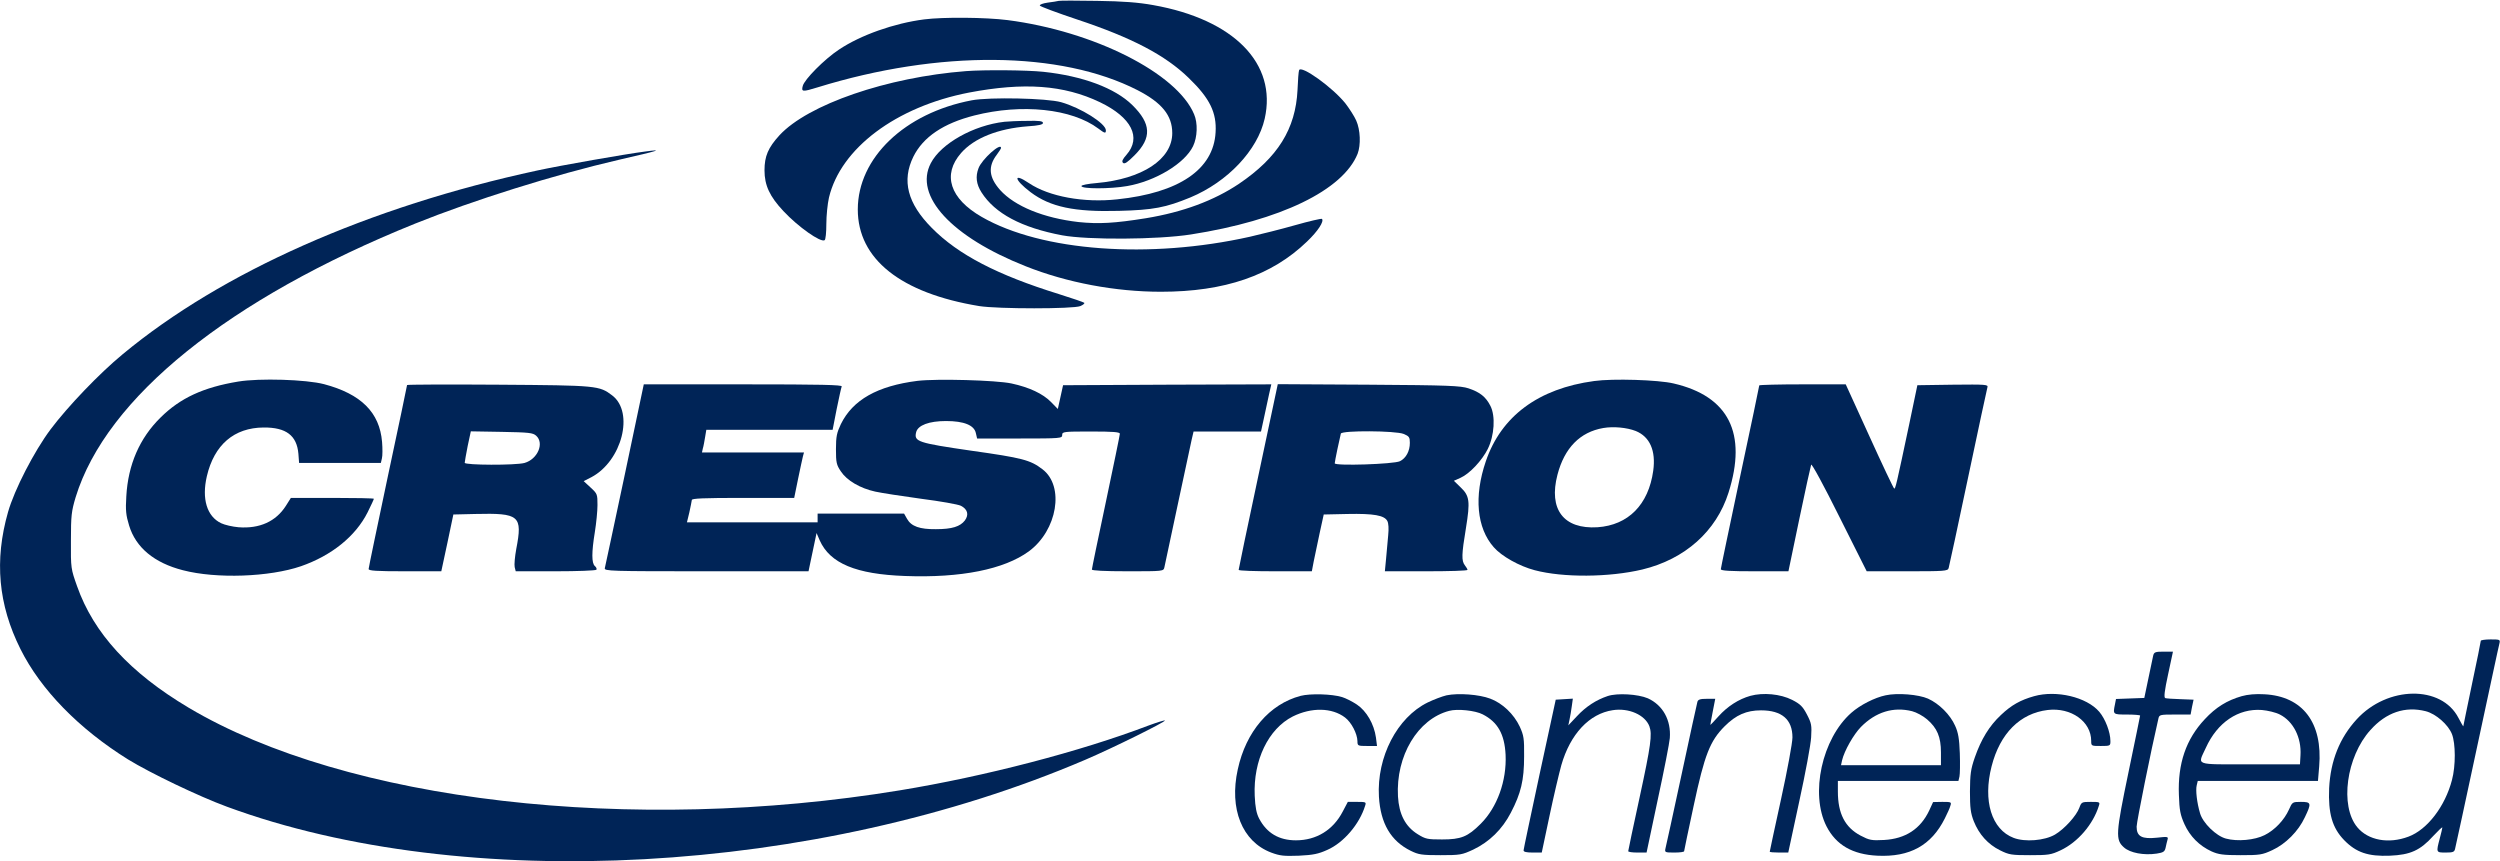
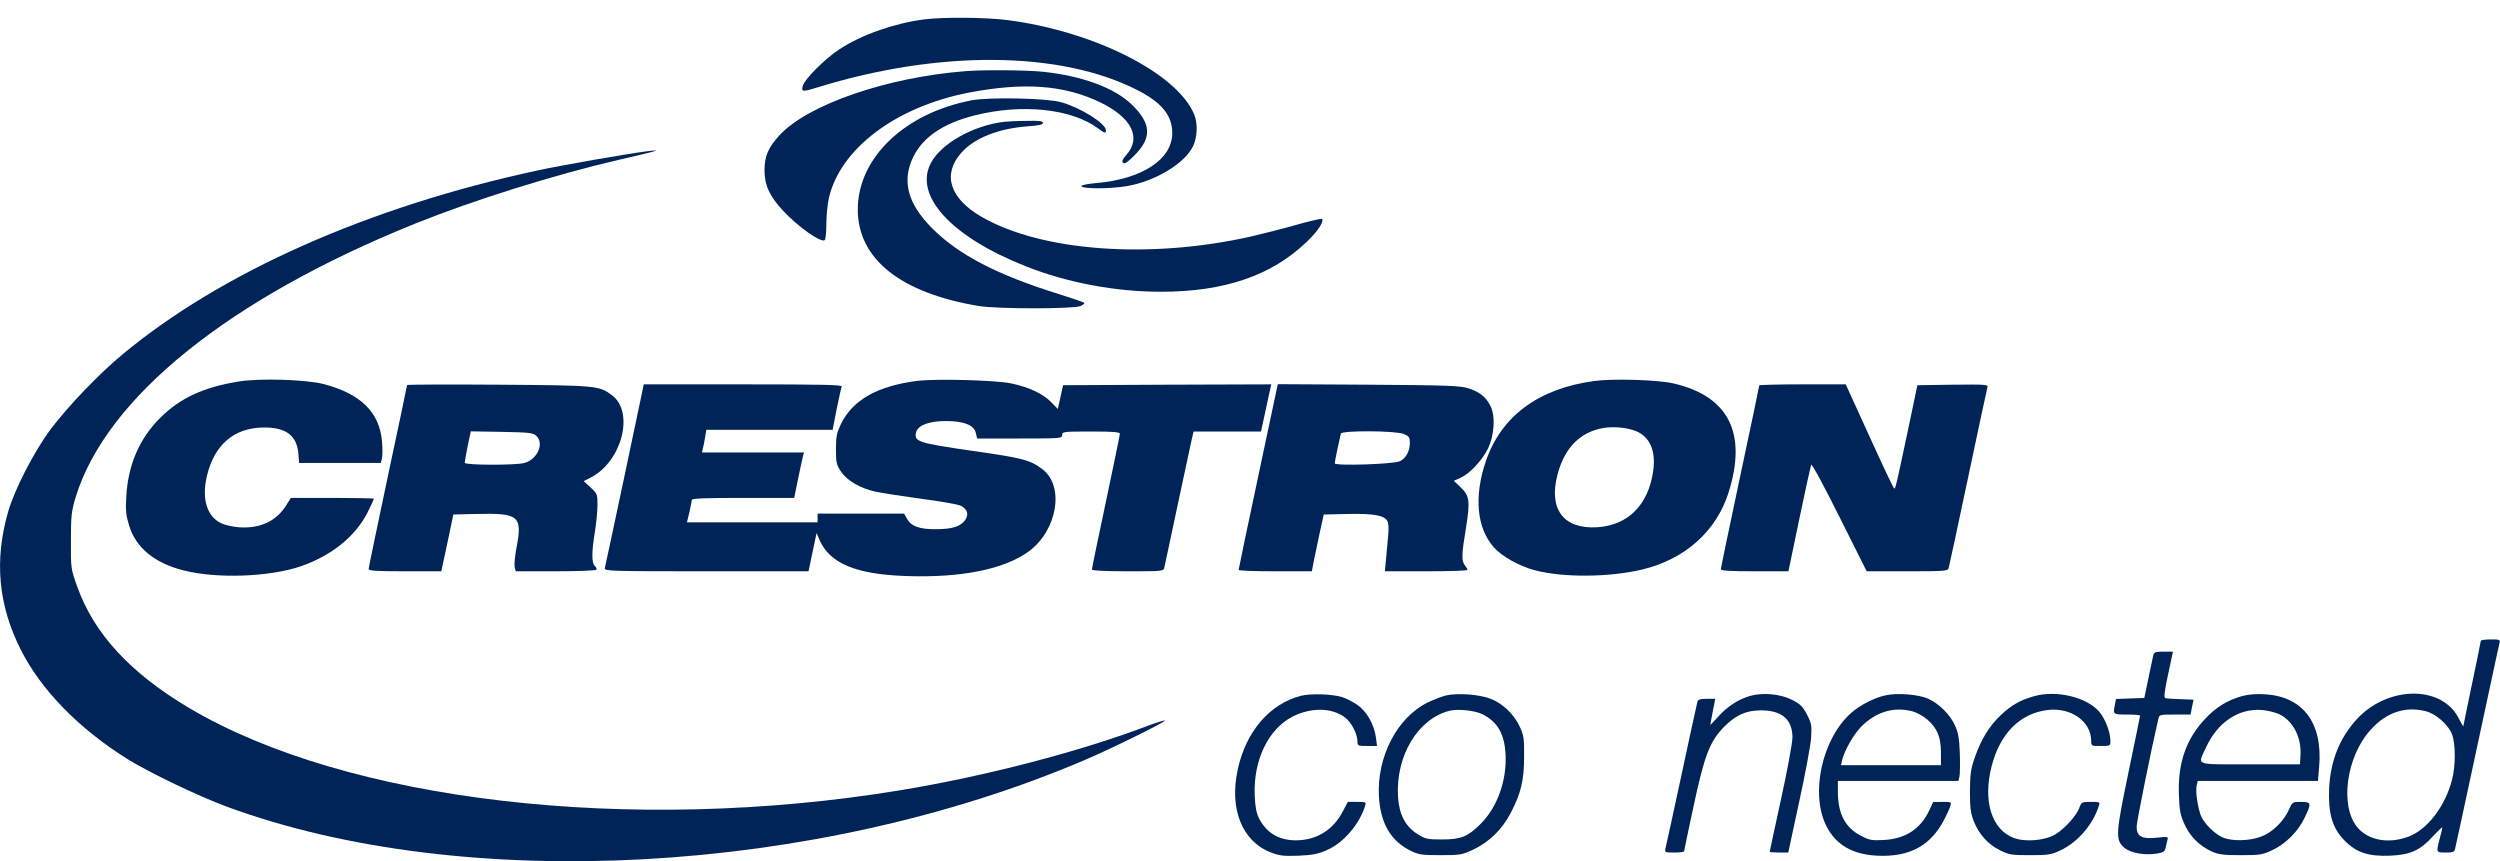
<svg xmlns="http://www.w3.org/2000/svg" width="1431" height="493" viewBox="0 0 1431 493" fill="none">
-   <path d="M606 0.5C605.2 0.7 602.3 1.2 599.7 1.5C597 1.9 595 2.6 595.2 3.2C595.4 3.7 605 7.3 616.4 11.1C648 21.6 667.1 31.6 680.6 44.8C692.5 56.3 696.5 64.5 695.8 75.8C694.6 97 674.9 110.4 639.5 114.1C620.4 116.2 600.4 112.5 589.1 104.9C579.6 98.5 580.4 102.8 589.9 110C601.2 118.5 615 121.4 640.5 120.7C660.2 120.2 667.3 118.8 681.4 113C702.7 104.1 719.8 86 723.9 68C731.1 36.4 706.3 11.1 660 2.9C651.7 1.4 642.8 0.7 628 0.5C616.7 0.3 606.8 0.3 606 0.5Z" fill="#002457" />
  <path d="M529 11.1C511.8 13.3 492.6 20.1 480.2 28.4C471.9 33.9 460.4 45.5 459.5 49.2C458.6 52.6 459.3 52.7 468 50C537.6 28.5 607.1 29.1 651.1 51.6C665.1 58.8 671 66.1 671 76.2C671 91.2 653.8 102.5 627.5 104.8C622.8 105.2 619 105.9 619 106.5C619 108.2 635.5 108.2 645.2 106.5C661.3 103.7 678.1 93.6 682.9 83.7C685.4 78.5 685.7 70.5 683.5 65.4C673.7 41.9 626.2 17.9 576.7 11.5C564.2 9.9 539.9 9.7 529 11.1Z" fill="#002457" />
-   <path d="M743.6 40.2C743.3 40.9 742.9 46 742.7 51.5C741.6 73.8 731.4 90.2 709.2 105.2C694.9 114.8 677.2 121.4 656 124.9C638 127.8 628.9 128.3 617.3 127.1C597.4 124.8 580.9 118.1 572.5 108.8C566 101.5 565.4 95.3 570.6 88.5C571.9 86.8 573 85 573 84.7C573 81.3 561.9 91.3 560.1 96.3C558.3 101 558.8 105.4 561.8 110.1C569.5 122.2 584.7 130.3 608 134.7C622.7 137.4 662.5 137.2 681.7 134.2C732.9 126.2 768.7 108.9 777.1 88C779 83 778.7 74.4 776.3 69C775.2 66.5 772.4 62.2 770.2 59.3C762.8 50 744.6 37 743.6 40.2Z" fill="#002457" />
  <path d="M553 40.7C507.7 44.2 462.5 59.8 446.2 77.4C439.7 84.5 437.6 89.4 437.6 97.5C437.6 106.1 440.6 112.5 448.4 120.8C456.9 129.9 469.7 138.9 472 137.5C472.6 137.2 473 133 473 128.2C473 123.4 473.7 116.6 474.5 113.1C481.2 84.9 512.9 61.1 554.6 53C586.1 47 608.9 48.6 629.6 58.5C647.7 67.2 653.5 78.7 644.8 88.6C642.5 91.2 642 92.4 642.8 93.2C643.7 94.1 645.4 92.9 649.4 88.9C659.4 78.9 659 70.8 648.1 60.1C638.2 50.4 619.8 43.5 597.2 41.1C587.7 40.1 563.7 39.9 553 40.7Z" fill="#002457" />
  <path d="M556.3 57.4C517.8 64.7 491 90.4 491 119.9C491 148.3 515.6 167.8 560.5 175.2C571.2 176.9 614.4 176.9 618.4 175.2C620 174.5 621 173.7 620.6 173.3C620.3 173 613.7 170.7 606 168.3C570.9 157.4 548.5 145.8 533.4 130.5C519.4 116.4 516.1 103.4 522.8 89.7C528.4 78.4 540 70.6 557.7 66.1C584.9 59.2 613.5 62.2 628.7 73.6C632.4 76.4 633 76.5 633 74.6C633 70.7 618.7 61.7 607.4 58.5C599.3 56.2 566.5 55.5 556.3 57.4Z" fill="#002457" />
  <path d="M575 69.7C557.2 71.7 538.6 82.2 532.8 93.4C523 112.1 544.6 135.6 587.1 152.4C610.7 161.8 638.5 167 664.5 167C701 167 728 157.7 748.1 138.3C754.4 132.3 758 126.7 756.7 125.3C756.3 125 749.4 126.6 741.3 128.9C733.2 131.2 721.6 134.1 715.5 135.5C657.9 148.4 596.3 143.9 562 124.2C543.7 113.7 539.2 100 550.2 87.5C557.7 79 571.3 73.6 588.3 72.3C594.6 71.9 597 71.3 597 70.4C597 69.3 594.9 69 587.8 69.2C582.7 69.2 576.9 69.5 575 69.7Z" fill="#002457" />
  <path d="M369.5 86.7C358.5 88.1 320.8 94.7 307.5 97.6C211 118.4 127 155.7 70.3 202.7C56.7 213.9 38.7 232.8 29 245.7C19.5 258.4 8.2 280.4 4.6 293.1C-3.3 320.8 -1 346.1 11.7 371.5C23.3 394.8 45.2 417.2 73.3 434.7C86 442.5 113.9 455.9 130 461.8C265.8 511.8 467.2 500.8 621.2 434.9C636.9 428.2 667.4 413.1 666.8 412.4C666.5 412.2 662.3 413.5 657.4 415.3C618.6 430.1 563.8 444.4 515 452.4C361 477.7 198.4 458.8 108 405.1C74.4 385.1 53.6 362.5 44.1 335.5C40.6 325.6 40.5 325.3 40.6 309.5C40.6 295 40.9 292.7 43.3 284.6C60.8 227.6 131 171 237.6 128C270.9 114.6 317.4 100 354.1 91.5C377.7 86.1 380 85.3 369.5 86.7Z" fill="#002457" />
  <path d="M136.4 218.4C116.4 221.7 103.2 227.8 91.9 239C79.9 250.8 73.3 266 72.3 284.1C71.8 292.2 72.1 294.9 73.9 300.8C77.7 313.4 88.3 322.2 104.7 326.4C123.9 331.4 154.2 330.3 172.3 324.1C189.8 318 203.5 307 210.4 293.3C212.4 289.3 214 285.8 214 285.5C214 285.2 203.3 285 190.3 285H166.5L163.6 289.6C157.9 298.5 148.6 302.7 136.6 301.8C133.1 301.5 128.7 300.5 126.6 299.5C118.4 295.6 115.4 285.5 118.4 272.6C122.6 254.6 134 244.8 150.9 244.7C163.8 244.6 169.9 249.3 170.8 259.7L171.2 265H194.6H218L218.6 262.4C219 261 219 256.7 218.7 253C217.3 236 206.6 225.5 185.5 219.9C175.2 217.2 148.5 216.4 136.4 218.4Z" fill="#002457" />
  <path d="M525.2 218C502.2 220.9 488.1 228.9 481.3 242.8C479 247.7 478.5 249.8 478.5 257.1C478.5 264.8 478.8 266.1 481.3 269.8C484.7 275 492.3 279.5 501 281.4C504.6 282.2 516.4 284 527.3 285.5C538.2 286.9 548.4 288.7 550 289.5C553.9 291.5 554.7 294.6 552.3 297.9C549.6 301.4 545 302.9 535.7 302.9C526.5 303 521.6 301.3 519.2 297L517.5 294H492.8H468V296.5V299H430.6H393.2L394.6 293.2C395.3 290.1 395.9 286.9 396 286.2C396 285.3 402.5 285 425.3 285H454.6L456.8 274.2C458 268.3 459.3 262.5 459.6 261.2L460.2 259H431H401.8L402.3 256.7C402.7 255.5 403.2 252.6 403.6 250.2L404.3 246H440.4H476.6L478.9 234.2C480.2 227.8 481.5 221.9 481.8 221.2C482.1 220.3 470.4 220 425.4 220H368.5L357.6 271.8C351.6 300.2 346.4 324.3 346.2 325.2C345.8 326.9 349.1 327 404.3 327H462.8L463.8 322.2C464.4 319.6 465.4 314.7 466.1 311.3L467.4 305.1L469.2 309.3C475.1 322.5 490 328.7 518.1 329.7C550 330.9 574.8 325.9 588.9 315.6C605.2 303.6 609.5 278.3 596.7 268.6C589.8 263.3 585.2 262.1 556.1 258C525.2 253.5 523.1 252.8 524.4 247.4C525.4 243.4 531.8 241 541.5 241C551.8 241 557.7 243.4 558.6 248L559.3 251H583.6C607.3 251 608 250.9 608 249C608 247.1 608.7 247 624.5 247C637.3 247 641 247.3 641 248.3C641 249 637.4 266.5 633 287.3C628.6 308 625 325.4 625 326C625 326.6 631.9 327 645.5 327C665.9 327 666 327 666.5 324.7C666.8 323.5 670.2 307.6 674 289.5C677.9 271.3 681.5 254.4 682.1 251.7L683.2 247H702.5H721.8L723.5 239.2C724.4 235 725.7 228.9 726.4 225.7L727.7 220L668.1 220.2L608.5 220.5L607 227.3L605.5 234.1L601.6 230.1C597 225.4 589.2 221.7 579 219.5C570.1 217.6 536.2 216.7 525.2 218Z" fill="#002457" />
  <path d="M912.5 218.1C880.6 222.4 859.3 238.2 850.5 264C843.6 284.2 845.3 302.2 855 313.2C859.5 318.4 869.7 324.1 878.5 326.4C894.8 330.7 921 330.5 940 326C964.5 320.1 982.4 304.1 989.4 282C1000.2 248 989.5 226.8 958 219.5C949.2 217.4 923.2 216.6 912.5 218.1ZM936.3 246.7C944.4 250 947.9 258 946.3 269.5C943.6 288.9 932 300.6 914.4 301.8C895 303 886.3 291.6 891.5 271.7C895.5 256.4 904.4 247.3 917.7 245C923.5 244 931.2 244.7 936.3 246.7Z" fill="#002457" />
  <path d="M233 220.4C233 220.7 228.1 244.2 222 272.7C216 301.1 211 325 211 325.7C211 326.7 215.3 327 231.8 327H252.6L256.1 310.7L259.5 294.5L272 294.2C297.4 293.6 299.2 295.1 295.5 314.3C294.7 318.6 294.3 323.3 294.6 324.6L295.2 327H318C330.6 327 341.1 326.6 341.4 326.1C341.7 325.6 341.3 324.7 340.5 324C338.6 322.4 338.6 316.1 340.5 304.5C341.3 299.5 342 292.6 342 289.1C342 282.9 341.9 282.6 338.1 279.1L334.1 275.4L338.6 273.1C356 263.8 363.1 236.1 350.5 226.4C343 220.7 342.1 220.6 285.3 220.2C256.5 220 233 220.1 233 220.4ZM306.9 249.4C311.7 253.7 307.7 262.9 300.2 265C295 266.4 266 266.3 266 264.9C266 264.3 266.8 260 267.7 255.3L269.5 246.9L287.1 247.2C302.8 247.5 305 247.7 306.9 249.4Z" fill="#002457" />
  <path d="M720.2 272.7C714 301.7 709 325.8 709 326.2C709 326.7 718.4 327 729.9 327H750.9L752 321.2C752.7 318.1 754.2 310.8 755.4 305L757.7 294.5L771.4 294.2C786.4 293.9 792.4 295 794.1 298.2C794.8 299.5 795 302.6 794.6 306.4C794.3 309.8 793.7 315.8 793.4 319.7L792.7 327H816.4C829.4 327 840 326.7 840 326.2C840 325.8 839.3 324.6 838.5 323.6C836.5 321 836.6 317.4 839.1 302.3C841.6 286.9 841.2 283.8 836 278.9L832.2 275.2L836 273.5C841.2 271.2 848.3 263.6 851.6 257C855.4 249.3 856.1 238.1 853.1 232.3C850.5 227.2 847.2 224.5 840.6 222.3C836.1 220.8 829.2 220.5 783.5 220.2L731.4 219.9L720.2 272.7ZM803.5 248.4C806.6 249.7 807 250.3 807 253.5C807 258.2 804.8 262.3 801.3 264C797.9 265.7 764 266.8 764 265.2C764 264.2 766.9 250.4 767.5 248.2C768.1 246.3 798.9 246.5 803.5 248.4Z" fill="#002457" />
  <path d="M1007 220.6C1007 221 1002.1 244.5 996 273C990 301.4 985 325.2 985 325.8C985 326.7 990.3 327 1004.3 327H1023.7L1029.9 297.2C1033.3 280.9 1036.4 266.8 1036.7 266C1037 265.1 1044 278 1052.8 295.7L1068.5 327H1091.7C1112.9 327 1114.9 326.9 1115.4 325.2C1115.7 324.3 1120.7 301 1126.5 273.5C1132.3 246 1137.3 222.7 1137.6 221.7C1138.1 220.1 1136.9 220 1117.8 220.2L1097.5 220.5L1092.8 243C1085.4 278 1084.9 280.1 1084.2 279.6C1083.8 279.4 1077.4 265.9 1070 249.6L1056.5 220H1031.8C1018.1 220 1007 220.3 1007 220.6Z" fill="#002457" />
  <path d="M1420 366.8C1420 367.3 1417.8 378.3 1415 391.4C1412.3 404.5 1410 415.4 1410 415.7C1410 416 1408.7 413.8 1407.2 410.9C1397.5 392.1 1366.6 392.5 1349 411.7C1339.2 422.4 1334 435.4 1333.2 451.2C1332.6 465.6 1335 473.9 1341.8 480.9C1348.7 488 1355.6 490.3 1368 489.8C1379.7 489.3 1385.3 486.8 1392.8 478.5C1395.7 475.4 1398 473.2 1398 473.7C1398 474.1 1397.3 477 1396.5 480C1394.4 488 1394.4 488 1399.9 488C1404.1 488 1404.9 487.7 1405.3 485.8C1405.7 484.5 1411.3 458.1 1418 427C1424.7 395.9 1430.3 369.5 1430.7 368.2C1431.2 366.1 1430.9 366 1425.6 366C1422.5 366 1420 366.4 1420 366.8ZM1388.5 407.1C1394.3 408.6 1401.3 414.7 1403.5 420.2C1405.6 425.6 1405.7 438.3 1403.5 446.5C1399.6 461.5 1389.4 474.9 1378.6 478.9C1367.2 483.2 1355.5 481 1349.3 473.5C1339.2 461.3 1343 433.2 1356.8 417.9C1365.8 407.8 1376.7 404.1 1388.5 407.1Z" fill="#002457" />
  <path d="M1232.5 375.2C1232.2 376.5 1231 382.4 1229.7 388.5L1227.4 399.5L1219.3 399.8L1211.2 400.1L1210.6 403.2C1209.4 409 1209.4 409 1217.5 409C1221.6 409 1225 409.3 1225 409.6C1225 409.9 1222 424.4 1218.4 441.8C1211 477.4 1210.8 480.7 1215.8 485.1C1219.3 488.2 1227.1 489.7 1234.5 488.6C1238.3 488 1239.1 487.5 1239.6 485.2C1239.9 483.7 1240.4 481.7 1240.7 480.6C1241.2 478.9 1240.8 478.8 1234.6 479.5C1226 480.4 1223 478.8 1223 473.2C1223 470.4 1231.3 429.3 1235.5 411.2C1236 409.1 1236.5 409 1245 409H1253.9L1254.7 404.7L1255.6 400.5L1248 400.2C1243.9 400.1 1240 399.8 1239.4 399.6C1238.5 399.3 1239 395.3 1241 386.1L1243.8 373H1238.4C1233.7 373 1233 373.3 1232.5 375.2Z" fill="#002457" />
  <path d="M744.5 398.3C726.7 403 713.2 418.7 708.5 440.4C703.5 463 711 481.7 727.6 488C732.7 489.9 734.9 490.1 743.5 489.8C751.7 489.4 754.6 488.8 759.7 486.5C769.1 482.4 778.2 471.7 781.4 461.2C782.1 459.1 781.9 459 776.8 459H771.5L768.6 464.5C763.1 475.1 753.5 481 741.8 481C732.1 481 725.1 476.9 720.7 468.5C719.2 465.6 718.5 462.1 718.2 455.5C717.3 435.2 726 417.2 740 410.1C750.7 404.8 762.4 405 769.9 410.7C773.6 413.5 776.9 420 777 424.2C777 426.9 777.2 427 782.6 427H788.2L787.6 422.2C786.5 414.4 782.2 407 776.7 403.3C774 401.5 770.2 399.6 768.2 399C762.3 397.2 750 396.9 744.5 398.3Z" fill="#002457" />
  <path d="M828 398C825.5 398.6 820.7 400.4 817.2 402.1C799.7 410.7 788 433.3 789.3 456C790.2 471.3 796.1 481.4 807.5 487C812 489.2 813.7 489.5 824.5 489.5C835.9 489.5 836.8 489.3 843.3 486.3C852.5 481.9 859.9 474.7 864.8 465.2C870.6 454.1 872.4 446.6 872.4 433C872.5 422.6 872.2 421 869.9 415.9C866.5 408.7 860 402.5 853 399.9C846.7 397.5 834.8 396.6 828 398ZM848.7 408.9C857.3 413.3 861.2 420.2 861.8 432C862.5 446.9 857 462.1 847.6 471.5C840.1 479 836.3 480.5 825.4 480.5C817.1 480.5 816 480.3 811.5 477.5C804.4 473.1 800.8 466.1 800.2 455.9C798.9 432.7 811.5 411.6 829.5 406.9C834.2 405.6 844.5 406.7 848.7 408.9Z" fill="#002457" />
-   <path d="M920.3 398.4C913.7 400.6 907.8 404.4 902.6 410L897.7 415.2L898.4 411.9C898.8 410 899.4 406.6 899.7 404.2L900.3 399.9L895.4 400.2L890.5 400.5L881.3 443C876.3 466.4 872.1 486.1 872.1 486.7C872 487.6 873.7 488 877.3 488H882.5L886.9 467.2C889.3 455.8 892.4 442.7 893.7 438C898.8 420.2 909.7 408.5 923.2 406.5C932.3 405.1 941.6 409.2 944.1 415.7C945.8 420.3 945 426.5 938.5 456.5C934.9 473 932 486.8 932 487.2C932 487.7 934.4 488 937.3 488H942.5L948.9 457.7C952.5 441.1 955.6 425.2 955.8 422.5C956.6 412.2 951.8 403.6 943.2 399.7C937.5 397.3 925.8 396.6 920.3 398.4Z" fill="#002457" />
  <path d="M1001.9 398.3C995.2 400.2 988.8 404.3 983.6 410.1C981.1 412.9 979 415.1 979 414.9C979 414.7 979.6 411.2 980.4 407.2L981.8 400H977C973.2 400 972 400.4 971.6 401.7C971.3 402.7 967.2 421.5 962.5 443.5C957.8 465.5 953.6 484.5 953.3 485.7C952.8 487.9 953.1 488 958.4 488C961.5 488 964 487.7 964 487.2C964 486.8 966.5 475 969.5 461C975.7 432 978.8 424.1 987.2 415.7C993.7 409.2 999.7 406.6 1008 406.6C1019.9 406.6 1026 411.8 1026 422.1C1026 425.1 1023.1 440.9 1019.5 457.3C1015.9 473.7 1013 487.3 1013 487.5C1013 487.8 1015.4 488 1018.3 488H1023.6L1029.9 458.7C1033.4 442.7 1036.5 426.1 1036.7 422C1037.1 415.2 1036.9 414 1034.3 409C1031.9 404.4 1030.5 403 1025.8 400.6C1019.1 397.2 1009.2 396.3 1001.9 398.3Z" fill="#002457" />
  <path d="M1079.3 398C1073.1 399.3 1064.8 403.5 1059.7 408C1042.9 422.8 1036 454.4 1045.5 473C1051 483.7 1060.4 489.1 1074.6 489.8C1093.2 490.7 1105.5 483.9 1113.2 468.5C1114.6 465.7 1116.1 462.5 1116.4 461.2C1117.1 459.1 1116.9 459 1111.8 459L1106.5 459.1L1104.3 463.9C1099.3 474.5 1090.7 480.1 1078.5 480.8C1071.2 481.2 1070 480.9 1065 478.3C1056.1 473.6 1052 465.7 1052 453.1V447H1086.5H1121L1121.6 444.5C1121.9 443.1 1122 437.2 1121.8 431.2C1121.5 422.9 1120.9 419.3 1119.1 415.4C1116.3 409.1 1110 402.8 1103.6 399.9C1098.1 397.5 1086.1 396.5 1079.3 398ZM1094.5 407.1C1096.9 407.7 1100.8 409.8 1103.1 411.8C1108.8 416.7 1111 421.8 1111 430.7V438H1082.4H1053.8L1054.4 435.2C1055.7 429.7 1061 420.4 1065.2 416.1C1073.7 407.5 1083.8 404.4 1094.5 407.1Z" fill="#002457" />
  <path d="M1164.3 398.5C1156.5 400.7 1151.3 403.6 1145.3 409.3C1138.6 415.6 1134 423.2 1130.4 433.5C1128 440.4 1127.7 443.1 1127.6 453C1127.6 462.5 1128 465.5 1129.8 470.1C1132.8 477.6 1137.9 483.3 1144.8 486.7C1150 489.3 1151.4 489.5 1162 489.5C1172.5 489.5 1174 489.3 1179.5 486.7C1189.3 482.1 1198.1 471.9 1201.4 461.2C1202.1 459.1 1201.9 459 1196.8 459C1191.6 459 1191.4 459.1 1190.2 462.4C1188.5 467 1181.7 474.5 1176.3 477.7C1170.3 481.2 1159.1 482.1 1152.6 479.6C1140 474.8 1134.9 458.4 1140 438.6C1144.8 419.8 1156.3 408.3 1172.1 406.4C1185.5 404.8 1197 413 1197 424.1C1197 427 1197.1 427 1202.5 427C1207.9 427 1208 426.9 1208 424.2C1208 419.1 1205.1 411.5 1201.6 407.4C1194.4 399 1177.1 394.9 1164.3 398.5Z" fill="#002457" />
  <path d="M1283.1 398.5C1274.8 400.9 1268.4 404.8 1262 411.7C1251.3 423.1 1246.5 437 1247.2 455C1247.5 463.9 1248 466.4 1250.4 471.8C1253.6 478.8 1258.9 484.1 1265.8 487.3C1269.8 489.1 1272.4 489.5 1282.5 489.5C1293.6 489.5 1294.9 489.3 1300.7 486.6C1308.3 483.1 1315.6 475.8 1319.3 467.8C1323.2 459.7 1323 459 1317 459C1312.2 459 1312.1 459.1 1310.2 463.4C1307.5 469.4 1302.1 475.1 1296.3 478C1290.6 480.9 1280.6 481.8 1274.1 480C1268.5 478.5 1260.9 471.1 1259.3 465.5C1257.5 459.4 1256.7 452.3 1257.4 449.5L1258 447H1292.4H1326.8L1327.5 438.7C1329.6 413.7 1318.1 398.5 1296.1 397.4C1291.2 397.1 1286.6 397.5 1283.1 398.5ZM1305 409C1312.7 412.9 1317.4 422.2 1316.8 432.3L1316.5 437.5H1288C1255.4 437.5 1257.9 438.4 1262.6 428.1C1269.2 413.5 1281.2 405.4 1294.7 406.4C1298.1 406.7 1302.7 407.8 1305 409Z" fill="#002457" />
</svg>